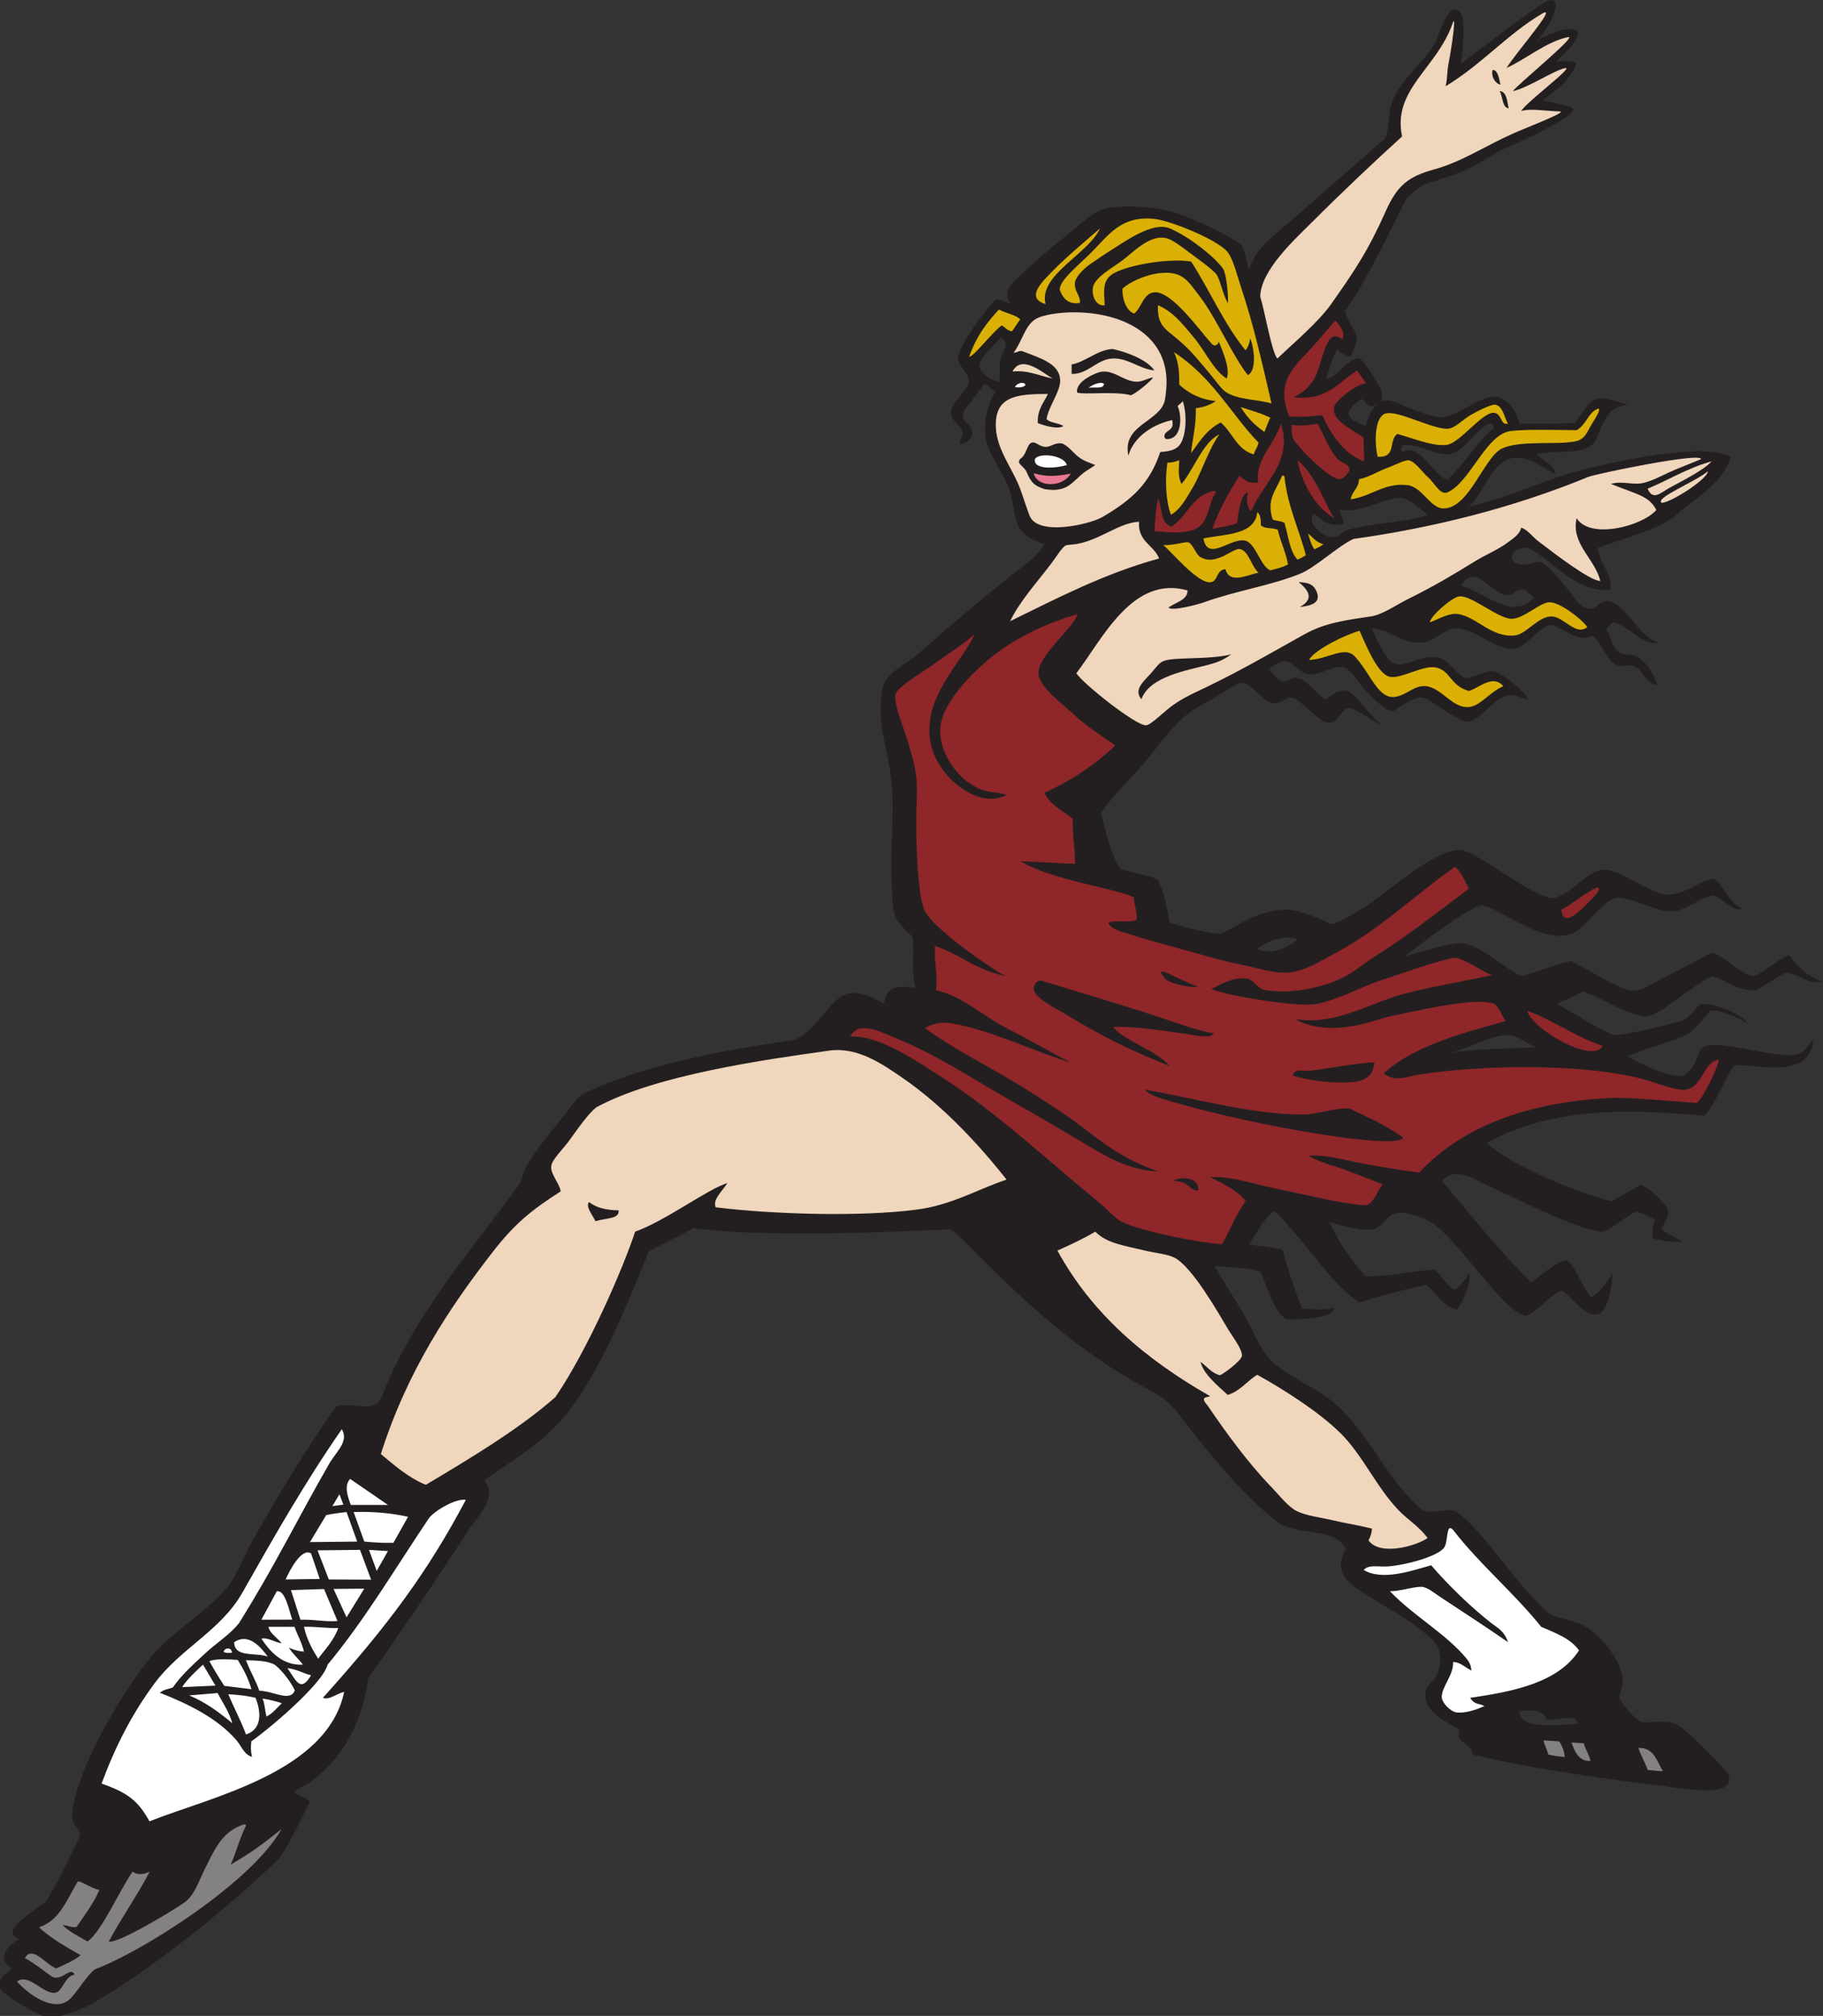
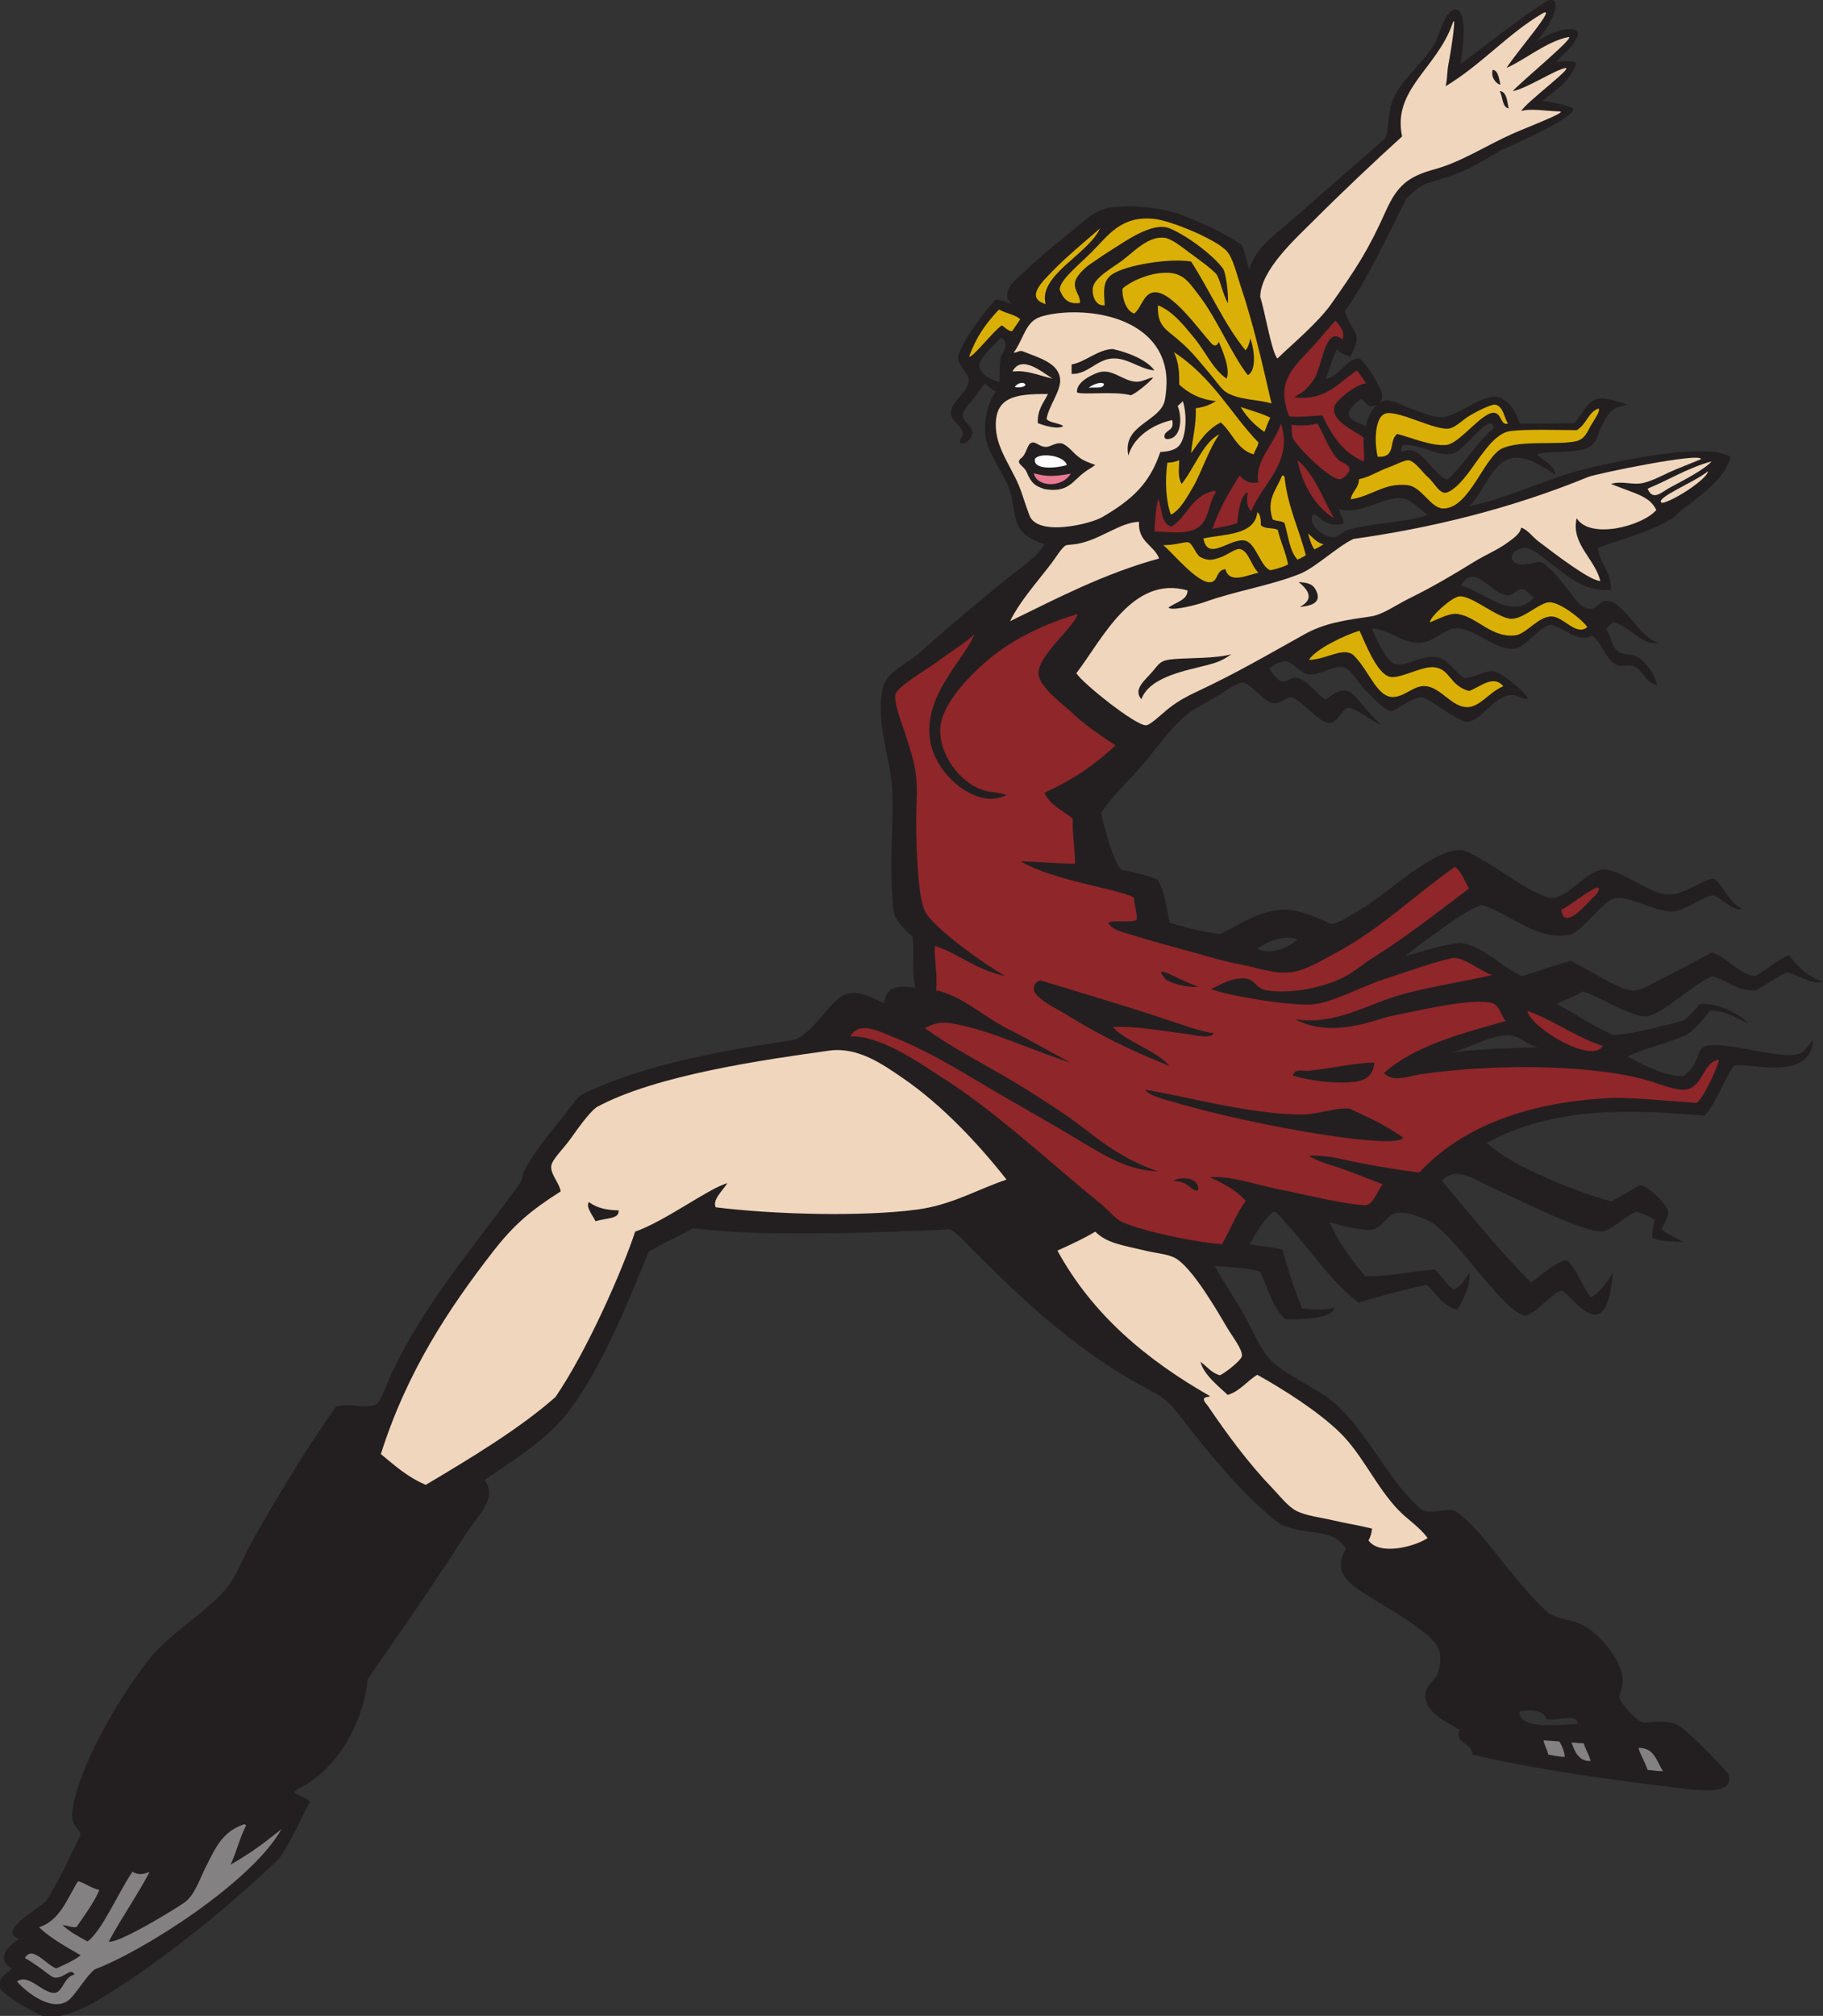
<svg xmlns="http://www.w3.org/2000/svg" viewBox="0 0 739.627 817.693" height="817.693" width="739.627" xml:space="preserve" id="svg2" version="1.1">
  <rect x="0" y="0" width="739.627" height="817.693" fill="#333333" stroke="none" />
  <defs id="defs6" />
  <g transform="matrix(1.333,0,0,-1.333,0,817.693)" id="g10">
    <g transform="scale(0.1)" id="g12">
      <path id="path14" style="fill:#231f20;fill-opacity:1;fill-rule:evenodd;stroke:none" d="m 4673.56,6006.19 c 64.01,44.37 147.59,54.56 125.87,13.68 -21.86,-41.17 -38.77,-44.01 -62.31,-74.4 14.29,2.65 65.89,6.71 59.95,-7.44 -22.96,-54.67 -63.48,-80.18 -102.68,-110 33.23,-6.26 54.96,-8.77 87.67,-20.48 47.29,-16.93 -196.26,-122.98 -213.66,-130.72 -88.42,-49.9 -89.16,-59.59 -219.01,-98.96 -32.25,-7.34 -59.76,-41.19 -68.07,-46.39 -44.12,-85.26 -121.8,-254.5 -188.13,-344.25 23.63,-73.68 57.46,-59.1 17.38,-138.03 -15.66,3.53 -33.34,10.99 -40.59,22.94 -14.23,-22.97 -24.09,-63.19 -34.38,-90.11 31.26,-2.6 66.98,65.29 100.79,61.2 14.7,-1.77 64.5,-85.28 68.41,-100.8 3.5,-13.93 1.76,-23.84 -3.6,-32.4 26.03,16.38 61.66,-7.71 90,-18 25.95,-9.42 68.33,-27.27 94.2,-27.44 55.23,-0.34 136.26,85.66 188.21,55.63 29.05,-16.78 41.57,-44.68 52.39,-74.99 58.59,-0.69 127.63,0.23 166.96,1.87 51.69,66.43 43.78,97.53 161.28,55.12 -52.69,-7.92 -58.76,-23.97 -82.7,-71.52 -6.91,-13.72 -10.54,-33.79 -22.34,-46.67 -33.09,-36.15 -119.69,-17.11 -171.93,-31.9 22.03,-23.41 52.76,-29.67 56.73,-61.7 -43.14,24.29 -66.04,45.42 -108,50.4 -83.2,9.87 -104.74,-105.62 -156.05,-147.69 134.85,29.79 229.16,82.45 352.94,113.56 82.3,20.68 366.18,84.27 443.91,37.73 -0.83,-11.23 -6.49,-19.45 -10.8,-28.8 -22.02,-47.67 -88.21,-97.54 -133.2,-129.6 -12.41,-8.84 -22.6,-22.69 -32.4,-28.8 -68.3,-42.58 -154.36,-62.88 -226.81,-90 5.71,-53.27 40.91,-70.46 39.38,-127.43 -109.52,-14.39 -192.92,108.08 -255.37,127.43 -40.6,2.49 -69.06,-38.97 -21.6,-50.4 20.33,-4.89 47.55,9.96 61.2,7.2 23.05,-4.65 66.98,-61.12 90,-90 17.18,-21.55 32.38,-51.69 64.04,-52.14 18.64,-0.27 25.34,21.07 43.96,23.34 55.89,6.82 103.68,-113.58 162,-126 -44.81,-13.98 -84.78,48.91 -136.8,61.2 -8.72,-5.68 -15.92,-12.88 -21.6,-21.6 21.09,-29.31 14.47,-75.76 68.91,-76.33 37.36,-0.41 73.95,-47.21 85.88,-92.87 -38.73,7.82 -40.45,45.19 -71.99,57.6 -15.31,6.02 -34.3,-3.09 -50.4,3.6 -32.2,13.38 -46.4,67.47 -74.11,89.49 -43.94,-25.17 -86.79,24.83 -127.74,32.78 -32.08,-3.98 -73.92,-66.87 -107.37,-72.24 -58.52,-9.38 -123.47,62.81 -180.38,61.57 -31.33,-0.68 -64.59,-38.04 -100.8,-43.2 -57.92,-8.26 -99.61,39.46 -154.8,43.2 5.59,-17.22 41.36,-99.33 68.39,-108 36.67,-11.76 86.06,31.97 136.81,18 27.41,-7.54 52.63,-48.12 75.6,-61.2 25.54,-2.71 59.29,23.32 88.62,20.37 22.78,-2.29 99.53,-64.31 105.78,-85.17 -28.9,3.57 -34.54,15.52 -56.86,12.53 -47.41,-6.34 -88.28,-78.09 -126.74,-80.93 -19.97,-1.47 -79.87,40.79 -100.8,54 -38.16,24.1 -38.91,28.02 -86.4,3.6 -9.65,-4.95 -34.59,-24.9 -43.2,-25.2 -20.26,-0.72 -59.75,41.65 -79.2,61.2 -22.04,22.16 -45.06,66.16 -68.4,72 -30.77,7.71 -70.86,-24.61 -104.4,-21.6 -28.9,2.6 -49.56,38.24 -72.01,39.6 -17.26,1.05 -33.8,-9.99 -50.39,-21.6 50.61,-74.56 52.3,-21.3 86.4,-28.8 32.93,-7.24 60.55,-54.82 86.39,-65.4 81.99,63.62 75.74,8.38 169.21,-78.6 -32.07,14.74 -56.82,37.94 -91.01,51.19 -28.97,11.23 -36.39,-44.1 -67.4,-43.99 -33.24,0.12 -81.72,68.05 -115.05,77.57 -14.77,4.23 -35.99,-24.78 -61.34,-16.37 -29.34,9.73 -65.04,59.59 -86.41,61.2 -17.82,1.35 -62.65,-31.22 -82.79,-43.2 -34.65,-20.61 -59.14,-31.88 -79.2,-46.8 -52.24,-38.84 -93.55,-99.38 -136.8,-151.2 -44.48,-53.29 -96.12,-99.18 -133.2,-154.8 6.92,-36.17 36.01,-148.51 61.2,-172.8 30.27,-6.01 98.07,-21.83 111.55,-31.52 20.83,-38.6 28.65,-94.74 35.68,-129.97 35.91,-11.51 116.73,-32.86 154.26,-34.02 46.75,19.3 123.73,79.93 209.71,73.11 34.37,-2.72 90.88,-24.52 126,-43.2 25.21,0.13 71.44,33.64 100.8,50.4 64.96,37.06 229.04,194.06 306,172.8 80.01,-31.2 194.31,-130.5 262.8,-144 56.46,-0.5 105.54,83.26 162,86.4 45.92,2.56 137.87,-70.61 187.2,-75.6 54.27,-5.49 106.3,43.11 144.5,48.16 21.59,-1.53 45.4,-71.75 88.36,-91.47 -22.62,-12.66 -67.84,38.76 -88.11,40.45 -48.6,-8.6 -90.78,-58.13 -144.75,-47.54 -49.39,9.7 -118.46,46.11 -151.2,39.6 -41.16,-8.18 -99.28,-102.58 -140.4,-111.6 -97.13,-21.3 -192.3,70.67 -266.75,89.85 -37.44,-3.38 -196.02,-125.56 -233.65,-154.65 67.91,16.37 107.18,34.48 169.2,39.6 66.99,-7.44 132.64,-79.87 186.97,-101.31 41.89,13.84 102.32,33.98 147.83,47.31 45.82,-23.77 89.23,-51.01 140.4,-75.6 46.69,-22.44 60.19,-20.76 111.6,7.2 56.86,30.92 122.25,61.92 176.4,93.6 45.36,-11.74 84.63,-69.08 133.43,-71.6 35.48,19.61 67.08,48.31 102.55,63.65 27.12,-38.01 60.7,-67.94 102.03,-80.19 -31.57,-14.87 -82.21,27.51 -111.21,26.68 -25.25,-11.45 -63.16,-38.41 -91.74,-53.87 -55.62,-2.52 -83.75,26.76 -131.46,43.34 -35.22,-14.7 -72.61,-45.49 -100.8,-64.81 -33.91,-23.25 -74,-57.73 -104.4,-57.6 -49.44,0.22 -141.21,61.57 -190.91,75.71 -27.77,-17.78 -37.96,-18.5 -78.47,-37.63 41.4,-21.64 124.38,-76.89 173.89,-95.26 67.77,4.59 142.09,27.38 207.09,42.78 22.35,9.59 42.54,40.04 53.99,50.4 37.12,10.06 126.7,-27.27 147.21,-58.59 -52.28,28.78 -79.66,39.71 -115.06,40.7 -12.2,-17.26 -52.05,-65.27 -75.34,-75.7 -56.41,-25.28 -119.4,-37.86 -176.41,-64.81 38.75,-21.25 128.03,-67.04 172.15,-58.45 88.53,72.03 -23.44,124.51 234.66,72.85 135.13,-22.37 119.05,-6.45 158.4,36 -9.24,-129.52 -195.25,-67.05 -240.95,-77.98 -23.77,-30.08 -59.28,-122.86 -90.25,-152.42 -231.99,20.23 -460.83,27.15 -662.4,-82.8 77.38,-72.69 282.1,-152.41 378.78,-177.88 15.58,6.18 75.39,43.92 87.6,49.02 26.48,-0.06 84.22,-63.94 86.02,-78.11 2.44,-19.28 -16.97,-41.91 -19.6,-55.83 11.77,-12.17 33.57,-20.88 64.82,-38.24 -17.21,-0.92 -80.68,1.99 -93.62,13.04 -0.98,21.37 3.93,36.87 7.19,54 -18.93,12.88 -35.61,17.8 -55.66,25.2 -28.37,-9.78 -77.18,-58.43 -106.34,-61.2 -73.84,4.76 -269.21,106.28 -331.2,133.2 -53.01,23.03 -110.42,69 -154.79,21.6 91.74,-107.46 171.83,-210.7 272.12,-309.6 31.51,22.55 75.64,64.01 107.11,67.76 26.64,-15.5 48.98,-82.01 74.26,-112.43 22.16,9.02 44.26,38.64 66.89,73.83 -2.89,-42.33 -14.02,-121.79 -48.78,-126.36 -39.97,-5.26 -79.39,57.43 -106.28,73.1 -32.74,-8.83 -75.36,-67.65 -109.72,-76.7 -65.73,4.03 -214.92,248.19 -295.2,288 -22.85,11.34 -65.25,28.64 -95.48,24.94 -35.43,-4.32 -43.92,-51.49 -86.31,-51.78 -34.47,-0.23 -85.62,12.63 -120.62,23.24 26.52,-58.69 66.08,-114.75 109.79,-165.17 83.32,0.7 132.39,15.39 210.62,21.17 20.41,-19.19 34.85,-44.34 57.59,-61.2 17.61,5.2 34.16,29.81 47.67,50.51 5.73,-33.31 -18.52,-84.21 -36.86,-111.71 -44.97,10.29 -65.32,53.55 -93.6,75.6 -56.78,-11.36 -151.5,-36.34 -205.21,-54 -78.05,55.32 -136.51,146.25 -208.79,226.8 -15.92,17.74 -39.31,49.04 -50.4,50.4 -25.77,-14.93 -60.34,-75.74 -74.71,-100.07 35.1,-6.42 58.24,-5.12 101.16,-16.2 15.66,-59.94 37.49,-125.78 59.94,-178.93 27.99,-1.53 72.47,-7.22 96.68,3.46 4.68,-33.72 -108.02,-37.79 -147.08,-35.86 -39.51,30.31 -56.02,100.72 -77.49,144.01 -29.24,12.23 -99.57,14.24 -138.5,17.99 22.74,-42.72 52.5,-86.15 82.8,-136.8 26.62,-44.5 48.11,-102.09 79.2,-140.39 38.67,-47.69 142.83,-91.43 194.39,-133.21 78.94,-63.93 137.84,-173.51 205.21,-259.2 19.55,-24.87 61.31,-71.1 75.59,-75.6 28.05,-8.82 71.09,8.32 93.61,0 81.79,-49.64 178.43,-218.91 288,-313.2 30.09,-16.61 70.97,-18.58 104.4,-36 43.72,-22.79 117.86,-102.32 118.8,-169.2 0.25,-18.38 -11.41,-41.992 -10.8,-46.797 2.48,-19.738 49.68,-71.653 72,-79.199 32.79,1.113 80.92,10.418 111.6,-10.801 37.77,-26.125 115.21,-106.985 147.6,-144.004 25.38,-68.379 -89.83,-51.496 -158.4,-43.195 -207.18,25.058 -445.59,58.75 -619.2,100.8 -0.62,37.161 -56.02,32.688 -39.6,75.598 -44.26,26.004 -103.94,52.234 -104.4,104.402 -0.27,30.876 32.02,45.616 39.6,71.996 21.15,73.59 -13.66,97.26 -61.21,133.2 -51.2,38.71 -94.59,61.31 -151.19,97.2 -53.56,33.96 -112.71,67.14 -68.4,144 -44.13,68.15 -118.13,35.17 -201.6,75.6 -116.94,87.61 -239.22,244.86 -306,331.2 -29.43,38.03 -44.08,51.28 -90,75.61 -209.58,111 -367.52,255.91 -532.81,421.19 -22.83,22.83 -59.51,63.62 -75.59,68.4 -181.05,-8.98 -572.82,-25.49 -781.2,3.6 -40.87,-25.2 -71.74,-34.97 -135.07,-71.62 -61.47,-150.9 -138.36,-342.47 -235.73,-475.58 -70.58,-96.48 -167.27,-152.26 -264.41,-219.6 42.92,-54.9 -21.95,-108.48 -59.59,-169.2 -113.38,-174.69 -191.82,-287.27 -295.2,-435.6 -10.49,-108.364 -69.85,-243.939 -179.998,-316.802 -9.036,-7.207 -42.778,-20.234 -43.207,-28.797 -0.321,-6.515 37.777,-14.199 46.804,-28.801 C 919.059,606.457 886.73,531.691 849.602,478.43 671.09,308.234 456.781,138.887 277.195,35.625 233.469,13.977 171.621,-12.547 129.988,0 111.563,5.559 4.781,64.719 0,86.027 -7.371,118.867 19.773,126.66 35.996,143.633 c -48.562,32.101 -13.656,67.89 21.602,90 -64.801,25.871 51.976,87.344 82.8,115.195 52.297,85.715 72.922,137.754 104.403,201.602 -1.52,19.543 -24.524,25.312 -25.199,57.597 -0.309,14.543 5.968,47.481 10.796,64.805 36.707,131.77 131.696,291.035 214.762,401.698 65.961,87.89 172.653,144.08 242.438,224.7 33.07,38.21 53.402,98.26 79.199,144 80.207,142.2 163.023,278.68 255.603,410.4 42.36,14.34 85.8,-9.83 122.4,7.2 13.72,6.39 34.53,67.52 46.8,93.6 102.52,218 251.2,385.31 388.8,576 10.2,14.14 8.95,29.96 18,46.8 29.44,54.77 74.4,107.49 115.2,158.4 19.13,23.88 40.48,57.68 57.6,68.41 200.76,97.05 449.13,136.14 644.4,165.59 65.97,22.2 112.41,127.61 162,140.4 40.71,10.51 77.6,-12 111.6,-28.8 9.23,20.08 3.42,63.02 97.19,46.8 -14.53,56.51 -1.46,111.4 -9.46,156.77 -19.56,15.63 -42.68,40.98 -51.73,59.23 -8.25,16.63 -9.36,65.51 -10.8,93.6 -5.78,112.71 7.78,207.1 0,309.6 -6.86,90.34 -47.94,181.63 -28.8,288 9.85,54.73 68.23,72.9 111.6,111.6 89.36,79.76 186.93,161.47 277.19,234 34.87,28.02 82.56,57.87 104.77,97.68 -33.35,10.17 -57.99,23.44 -73.35,44.31 -23.28,31.61 -18.36,90.99 -38.61,135.21 -21.45,46.83 -54.95,93.9 -64.8,133.2 -12.46,49.72 3.02,118.92 28.8,151.2 -14.68,8.47 -23.89,15.75 -32.4,25.2 -15.16,-16.34 -23.53,-29.76 -36,-46.8 -8.78,-11.99 -32.19,-33.12 -32.4,-50.4 -0.24,-19.34 26.49,-29.89 28.8,-50.4 1.94,-17.32 -15.98,-36.07 -36.01,-36 -5.1,16.65 8.49,20.54 7.21,32.4 -2.5,23.14 -35.69,35.33 -36.01,61.2 -0.41,34.96 52.63,64.85 54.01,97.2 1.01,23.8 -31.73,46.75 -32.4,68.4 -1.11,35.91 87.47,153.74 115.2,180 18.86,-1.53 30.73,-10.07 46.8,-14.4 -36.67,41.99 15.16,74.29 50.4,108 51.65,49.42 87.84,76.41 144,122.4 36.03,29.51 63.24,59.89 118.8,64.8 84.53,7.48 167.59,-6.35 226.8,-32.4 8.96,-3.94 16.72,-7.34 25.19,-10.8 46.94,-19.1 91.02,-41.97 136.81,-72 11.37,-29.95 14.9,-49.9 21.6,-75.6 23.28,70.12 68.21,97.4 126,147.6 68.38,59.42 193.84,170.01 288,252 13.81,30.26 8.49,76.53 21.6,111.6 26.11,69.79 97.79,118.39 133.2,183.6 6.17,11.38 30.5,102.77 61.2,97.2 40.13,-7.28 16.71,-138.4 14.4,-165.6 97.92,73.16 184.85,143.35 265.29,193.06 57.4,14.96 -2.92,-96.69 -37.73,-126.5 z m 32.97,-5103.424 c 38.29,-6.836 91.61,20.73 95.87,-13.938 -55.06,-2.715 -180.5,-19.148 -177.51,37.492 37.24,7.969 75.27,1.883 81.64,-23.554 z M 4680,2948.03 c -98.28,-5.67 -182.46,-3.55 -270,-18 51.09,8.49 128.36,56.81 183.59,54.01 33.08,-1.68 54.37,-30.77 86.41,-36.01 z m -730.8,327.6 c -27.64,-25.27 -80.88,-48.91 -122.4,-28.8 26.58,21.35 81.3,45.02 122.4,28.8 z m 720,1040.41 c -66.15,-73.87 -151.47,18.74 -223.2,35.99 46.73,76.18 94.77,-34.57 147.59,-28.8 10.73,1.18 25.99,17.91 36.01,18 18.79,0.18 23.71,-15.91 39.6,-25.19 z m -324,251.99 c -49.8,-23.09 -171.81,-23.88 -244.8,-46.8 -14.5,-4.55 -27.76,-20.92 -39.6,-21.6 -33.79,-1.94 -82.11,40.78 -64.8,68.4 14.35,10.34 26.52,-42.33 92.89,-28.02 2,17.38 -13.78,31.99 -11.82,44.9 62.9,-19.17 132.55,38.1 188.93,33.52 27.22,-2.21 57.57,-36.2 79.2,-50.4 z m 201.34,262.54 c -49.53,-37.37 -91.74,-113.19 -142,-156.39 -35.93,14.11 -61.3,70.46 -102.54,88.25 -18.2,5.26 -26.25,0.04 -36,-3.6 -2.05,8.24 -0.95,11.58 3.6,21.6 63.66,2.85 103.15,-39.63 152.69,-25.58 20.68,5.86 37.57,27.2 64.06,53.23 4.85,4.79 56.84,63.64 60.19,22.49 z m -402.95,90.26 c 16.1,-11.2 21.84,-34.54 46.21,-17.38 -17.01,-20.33 -30.2,-43.88 -32.4,-65.95 -47.95,20.2 -82.58,32.93 -13.81,83.33 z m -1098.38,185.56 c 6.73,-4.94 30.21,-7.96 1.03,-58.6 -5.64,-30.06 -3.09,-56.93 -3.74,-76.17 -29.67,6.32 -60.94,27.71 -61.7,50.01 -0.83,24.18 50.11,66.05 64.41,84.76 v 0" />
      <path id="path16" style="fill:#ffffff;fill-opacity:1;fill-rule:evenodd;stroke:none" d="m 3121.2,4964.03 c -2.65,-10.3 -28.39,-9.41 -32.4,-7.2 6.24,10.25 25.09,18.07 32.4,7.2 v 0" />
      <path id="path18" style="fill:#ffffff;fill-opacity:1;fill-rule:evenodd;stroke:none" d="m 3360.03,4966.42 c -0.53,-18.08 -32.36,-8.38 -46.65,-12.71 7.67,8.26 36.59,21.09 46.65,12.71 v 0" />
      <path id="path20" style="fill:#dbb006;fill-opacity:1;fill-rule:evenodd;stroke:none" d="m 4865.71,4891.28 c 5.9,-6.66 -10.35,-29.91 -20.11,-46.05 -14.8,-24.45 -20.6,-47.77 -50.4,-54 -56.06,-11.72 -166.59,4.41 -223.2,-21.6 -55.25,-25.38 -99.74,-183.17 -179.12,-182.58 -39.12,0.29 -64.81,65.97 -108.88,70.98 -71.07,8.09 -108.1,-33.7 -172.8,-43.2 3.87,24.94 24.34,33.26 25.19,61.2 33.93,7.14 53.45,22.77 90,36 19.55,7.07 49.49,23.11 61.21,21.6 18.53,-2.39 43.14,-38.02 57.6,-50.4 22.37,-19.16 37.78,-57.33 61.19,-46.8 69.02,31.03 116.55,177.25 191.93,186.28 49.9,5.99 141.78,2.91 200.74,2.57 31.39,18.83 34.58,55.45 66.65,66 z M 4471.2,4031.63 c 33.64,11.46 73.75,51.27 104.4,14.4 -43.24,-17.96 -69.85,-61.56 -107.26,-63.44 -49.63,-2.48 -82.06,60.7 -130.21,63.82 -34.39,2.23 -55.82,-26.99 -91.35,-32.59 -53.34,-8.42 -76.66,75.09 -124.4,124.07 -30.94,31.77 -82.97,-10.73 -138.49,-11.65 20.43,33.56 112.29,76.55 154.11,88.73 17.27,-37.41 53.11,-131.27 92,-140.14 32.53,-7.42 97.3,33.93 136.8,28.8 47.56,-6.18 46.17,-56.7 104.4,-72 z m 360,194.41 c -34.64,-28.45 -71.47,31.44 -108.01,32.39 -41.09,1.07 -77.67,-53.77 -111.59,-57.6 -71.68,-8.08 -115.92,55.46 -172.8,64.8 -26.17,4.3 -52.67,-11.56 -86.4,-25.2 -2.19,15.19 66.15,77.46 90,79.2 37.76,2.75 117.05,-67.93 158.4,-68.4 36.56,-0.41 86.47,50.43 115.2,50.4 32.96,-0.03 99.59,-52.18 115.2,-75.59 z m -1726.14,936.03 c -2.72,-3.06 -20.91,-31.09 -24.72,-35.62 -11.94,-0.53 -22.93,13.3 -31.14,17.58 -25.08,-15.69 -89.15,-99.74 -99.43,-94.91 21.87,60.94 50.78,100.23 90.63,143.18 19.12,-10.82 54.94,-16.95 64.66,-30.23 z M 3348,5439.23 c -36.19,-79.46 -188.37,-141.92 -165.6,-230.4 -63.42,19.58 -9.08,68.87 21.6,100.8 40.53,42.19 103.01,93.61 144,129.6 z m 522,-532.8 c -42.11,13.19 -102.88,10.1 -140.4,36 -13.28,9.17 -31.53,36.12 -46.8,54 -34.85,40.77 -53.13,66.67 -97.2,104.4 -37.82,32.37 -63.72,41.84 -61.21,104.4 44.56,-17.44 79.25,-61.28 111.61,-100.8 33.38,-40.76 55.62,-93.53 97.19,-122.4 12.94,27.19 -12.22,84.92 -23.31,111.8 -6.68,-14 -15.42,-13.39 -23.49,-3.8 -33.46,36.13 -119.27,158.78 -172.8,154.8 -32.94,-2.45 -37.59,-43.98 -61.19,-64.8 -26.62,8.22 -37.67,51.09 -36.01,75.6 21.1,20.62 70.56,41.84 108,46.8 73.5,9.74 89.2,-20.48 126.01,-68.4 53.58,-69.73 99.87,-181.21 147.6,-241.2 28.71,14.49 18.48,85.35 7.2,111.6 -2.82,-17.21 -7.06,-28 -14.4,-36 -65.28,79.93 -108.36,182.04 -165.6,270 -66.47,11.32 -200.38,-11.22 -241.2,-39.6 -29.77,-20.69 -23.57,-55.15 -21.6,-93.6 -29.82,-3.38 -39.65,33.56 -36.01,54 5.56,31.2 59.66,59.92 90,82.8 34.75,26.19 80.04,75.92 129.61,68.4 19.96,-3.03 51.52,-28.01 72,-43.2 22.13,-16.41 73.57,-52.65 86,-69.75 15.18,-31.06 15.34,-52.35 33.54,-86.52 1.46,27.86 -5.61,92.77 -15.14,105.87 -28.4,39.07 -105.63,98.46 -162,122.4 -51.88,22.04 -136.32,-40.05 -176.4,-64.8 -21.51,-13.28 -37.48,-24.76 -64.8,-43.2 -20.02,-13.51 -44.5,-38.44 -47.18,-55.73 -4.09,-26.39 17.33,-40.94 14.78,-63.07 -39.72,-6.12 -52.86,18.8 -61.2,39.6 -2.36,28.26 58.26,76.26 97.2,115.2 50.01,50.02 88.96,111.87 190.79,100.8 50.1,-5.45 184.93,-60.72 219.6,-97.2 19.59,-20.6 30.97,-71.67 43.2,-108 38.55,-114.39 65.84,-236.04 93.61,-356.4 z m -93.61,-10.79 c 30.47,-10.35 62.8,-18.82 90,-32.41 -7.12,-13.27 -11.74,-29.05 -17.99,-43.2 -29.3,19.91 -53.72,44.68 -72.01,75.61 z m -203.56,167.19 c 119.24,-77.76 174.74,-190.03 257.57,-275.2 -2.4,-14.4 -10.82,-22.78 -14.4,-36 -51.76,14.24 -64.75,67.25 -100.8,97.2 -39.54,-21.66 -56.13,-45.94 -90,-93.6 4.39,46 16.1,84.7 14.4,136.8 21.45,2.95 38.39,7.44 61.2,21.6 -65.41,6.93 -100.01,40.03 -111.6,50.4 0,28.8 0.5,65.04 -16.37,98.8 z m 138.77,-250 c -30.4,-40.54 -57.62,-122.06 -79.2,-158.4 -19.22,-32.34 -39.91,-71.95 -68.4,-86.4 -15.53,39.93 -18.69,106.48 -10.81,158.4 11,-0.04 20.75,1.66 36.01,7.2 -0.79,-27.21 -4.88,-51.21 7.19,-72 38.96,47.45 65.13,126.88 115.21,151.2 z m -58.49,-373.42 c 22.94,-12.58 37.62,-9.73 62.09,-0.98 18.76,6.71 45.78,26.95 57.6,25.2 27.97,-4.15 34.7,-51.55 57.6,-72 -36.77,-7.92 -88.27,-35.15 -100.8,10.8 -28.79,-3.56 -21.73,-35.36 -43.21,-39.6 -39.74,-7.85 -123.1,96.19 -146.21,112.83 28.51,-1.27 54.64,7.36 73.3,8.82 14.98,1.18 25.78,-37.48 39.63,-45.07 z m 173.69,135.82 c 9.76,-4.63 10.91,-24.84 10.8,-39.34 13.83,-12.57 33.01,-5.9 51.52,-13.8 7.91,-35.27 24.58,-68.76 31.28,-105.26 -15.44,-8.57 -34.66,-13.35 -54.01,-18 -29.42,10.97 -43.75,81.31 -75.59,90 -43.69,11.92 -115.02,-66.89 -127.86,6.96 63.21,13.59 155.99,9.03 163.86,79.44 z m 75.6,111.6 c 4.18,0.59 6.41,-0.79 7.2,-3.6 9.4,-90.19 44.42,-159.23 64.9,-238.34 -6.79,-5.22 -18.22,-9.98 -25.3,-13.66 -24.34,26.07 -27.93,72.87 -39.6,111.6 -8.82,6.78 -25.8,5.4 -36.01,10.8 -19.76,60.55 9.45,86.83 28.81,133.2 z m 78.96,-176.45 c 12.93,-8.84 23.64,-26.84 47.04,-32.35 -11.1,-7.2 -17.64,-10.81 -27.42,-15.48 -9.23,9.96 -15.79,34.93 -19.62,47.83 z M 4590,4845.23 c -22.73,-6.25 -18.27,26.97 -39.6,32.4 -35.32,8.99 -105.78,-92.31 -147.6,-97.2 -43.42,-5.07 -107.14,22.2 -149.82,33.28 -28.09,-19.34 -0.67,-72.58 -59.84,-69.39 -11.46,50.71 -7.05,119.64 21.85,130.88 37.69,14.66 157.3,-55.36 198.6,-44.37 19.59,5.22 36.2,24.63 61.21,39.6 20.68,12.37 64.28,34.12 75.6,32.4 25.76,-3.93 28.41,-42.94 39.6,-57.6 v 0" />
      <path id="path22" style="fill:#ffffff;fill-opacity:1;fill-rule:evenodd;stroke:none" d="m 3247.2,4719.23 c -27.02,-8.98 -103.25,-17.2 -97.2,18 10.4,20.12 87.53,13.36 97.2,-18 v 0" />
      <path id="path24" style="fill:#f0d6bd;fill-opacity:1;fill-rule:evenodd;stroke:none" d="m 4903.19,4661.63 c 78.25,-31.61 116.65,-36.47 138.03,-79.2 -42.26,-49.29 -201.49,-90.77 -242.42,-25.2 -18.23,-77.58 56.04,-123.56 72,-190.8 -30.14,-0.21 -133.68,78.7 -190.8,122.4 -13.29,10.17 -34.19,36.93 -50.4,39.6 -2.24,-19.54 -27.3,-34.97 -43.21,-46.8 -26.59,-19.78 -66.37,-36.29 -100.79,-57.6 -62.2,-38.5 -126.17,-76.35 -198,-111.6 -36.45,-17.89 -79.78,-48.92 -115.2,-54 -77.74,-11.14 -140.26,-19.9 -201.6,-54 -115.77,-64.36 -203.91,-116.72 -331.2,-176.4 -22.02,-10.32 -50.39,-24.6 -79.2,-46.8 -21.81,-16.8 -58.09,-52.94 -72,-54 -30.6,-2.33 -194.04,128.3 -212.4,158.4 79.74,104.26 170.73,299.45 338.39,252 0.66,-29.5 -36.56,-35.88 -58.07,-52.38 12.01,-11.78 92.42,10.61 108.48,16.38 98.75,35.49 199.65,49.73 291.59,86.4 47.05,18.76 114.13,83.27 162.97,106.24 232.76,32.52 476.83,91.06 715.44,188.96 22.13,9.07 340.78,75.33 342.72,54 -24.32,-10.73 -74.18,-29.19 -99.9,-41.46 -24.5,-11.68 -48.19,-23.92 -73.62,-30.54 -33.87,-8.81 -66.51,7.16 -100.81,-3.6 z m -946.8,-374.4 c 28.63,3.43 70.75,9.81 48.2,52.53 -9.27,17.55 -25.29,21.96 -51.79,23.07 49.46,-39.44 29.42,-61.08 3.59,-75.6 z m -381.59,-158.4 c -43.78,-3.26 -45.07,-12.5 -68.41,-39.6 -22.63,-26.31 -58.23,-52.61 -32.39,-82.8 25.02,69.36 137.9,87.52 201.6,104.4 24.6,6.52 43.25,11.8 72,32.4 -49.05,-12.8 -119.18,-10.4 -172.8,-14.4 v 0" />
      <path id="path26" style="fill:#f0d6bd;fill-opacity:1;fill-rule:evenodd;stroke:none" d="m 5209.65,4730.34 c -23.74,-26.05 -82.07,-55.62 -126.46,-79.51 -27.19,-14.64 -51.99,-42.49 -68.39,-3.6 67.02,27.78 120.59,62.57 194.85,83.11 z M 4692.9,6092.31 c 52.67,31.18 -76.85,-115.58 -107.33,-164.64 53.14,22.7 124.13,82.18 187.99,93.62 27.37,4.91 -152.95,-143.08 -169.17,-164.46 44.08,8.79 128.46,64.83 159.61,70.2 28.6,4.93 -119.45,-103.97 -133.86,-130.76 27.55,8.84 74.37,0.06 117.24,-1.14 25.86,-0.72 -103.03,-49.69 -143.98,-68.01 -81.73,-36.58 -155.06,-85.48 -236.6,-107.89 -80.08,-22 -113.6,-48.29 -148.9,-127.24 -53.34,-119.39 -89.98,-174.54 -166.05,-282.68 -40.71,-57.82 -125,-127.87 -163.85,-166.08 -17.36,17.65 -38.56,145.64 -52.25,187.84 0.8,80.66 106.28,175.72 156.65,226.16 86.62,86.73 189.59,184.37 275.1,261.81 -30.32,142.48 105.73,206.84 153.3,342.99 13.71,39.26 -3.61,-79.39 -10.8,-115.2 -7.39,-36.85 -2.87,-41.09 -9.95,-75 109.93,66.47 187.9,158.34 292.85,220.48 z m -126.12,-215.48 c -3.64,14.36 -6.38,44 -23.59,44.8 -6.73,-21.33 10.96,-43.91 23.59,-44.8 z m 25.08,-72.13 c -4.3,17.3 -5.13,51.47 -27.06,52.13 9.35,-17.92 7.52,-50.1 27.06,-52.13 z M 3204,4982.03 c -51.21,12.09 -77.06,26.3 -122.4,21.6 27.42,53.54 91.68,-3.14 122.4,-21.6 z m 230.39,-234 c 17.52,60.49 79.08,96.12 133.21,108 6.24,-27.85 -9.01,-27.74 -19.73,-39.4 -4.81,-4.65 -7.99,-21.24 8.93,-18.2 41.27,4.8 40.74,71.11 27.56,100.3 6.07,5.94 10.22,8.32 15.64,14.9 14.03,-41.77 10.43,-110.42 -10.93,-135.06 -15.02,-17.34 -41.28,-18.2 -57.47,-19.74 -32.45,-95.98 -84.94,-144.38 -176.4,-198 -36.51,-21.41 -197.58,-60.54 -222.06,5.46 -5.85,15.8 -16.2,45.24 -23.23,67.02 -22.29,69.08 -74.66,126.88 -78.71,197.52 -5.45,94.98 57.14,105.38 158.4,104.4 -13.47,-27.68 -32.62,-46.97 -30.89,-88.36 21.88,-9.05 63.33,-20.14 77.68,-8.84 -18.58,11.08 -39.91,8.47 -51,21.12 5.79,38.37 43.33,84.67 41.34,119.65 -2.84,50.06 -62.02,65.77 -112.73,86.03 -11.85,4.73 -16.2,-3.93 -28.8,-3.6 25.64,33.67 33.43,79.8 64.8,100.8 23.41,15.68 78.74,20.8 104.39,21.6 155.61,4.84 310.25,-66.12 295.21,-234 -0.71,-7.84 -2.37,-31.47 -7.2,-43.2 -23.81,-57.86 -126.76,-68.72 -108.01,-158.4 z m -46.79,324 c -1.01,0.22 -2.57,0.06 -3.6,0 -43.4,-2.4 -82.48,-40.29 -122.4,-46.8 0,-9.6 0,-19.2 0,-28.8 48.26,-1.85 75.91,43.17 122.4,46.8 47.69,3.72 85.71,-33.03 129.59,-36 -24.43,34.04 -85.41,55.87 -125.99,64.8 z m 71.5,-99.42 c -41.98,1.07 -74.22,43.46 -118.3,27.42 -20.99,-7.64 -66.91,-30.4 -62.56,-60.16 19.74,-7.84 113.45,4.76 163.36,-8.24 11.54,1.98 59.55,40.73 68.4,54 -13.54,-0.79 -32.06,-13.5 -50.9,-13.02 z m -276.7,-198.24 c -20.08,0.66 -28.51,16.82 -42.58,12.78 -14,-4.01 -15.77,-37.88 -33.62,-48.41 -15.36,-16.41 9.74,-20.17 18.6,-41.11 14.59,-34.47 25.3,-42.01 54.24,-51.66 72.39,-12.22 84.55,24.1 122.16,51.66 13.08,9.58 16.61,10.18 32.39,21.6 -19.92,8.04 -32.43,11.45 -46.79,21.6 -20.56,14.54 -29.17,31.09 -51.48,43.05 -22.11,6.64 -36.36,-10.06 -52.92,-9.51 z m 2016.24,-74.02 c -3.5,-26.19 -113.37,-95.12 -140.64,-96.32 -23.91,14.26 100.63,63.12 140.64,96.32 v 0" />
      <path id="path28" style="fill:#e97893;fill-opacity:1;fill-rule:evenodd;stroke:none" d="m 3258.96,4692.89 c -25.63,-43.71 -103.36,-41.68 -112.57,1.14 30,-7.28 49.81,-12.98 112.57,-1.14 v 0" />
      <path id="path30" style="fill:#8f2629;fill-opacity:1;fill-rule:evenodd;stroke:none" d="m 3513.59,4517.63 c 2.26,30.15 4.21,74 11.8,98.8 12.36,-30.83 6.84,-75.09 40.35,-84.79 48.61,31.8 61.48,94.37 127.85,108.39 4.19,0.59 6.41,-0.8 7.21,-3.6 -21.88,-29.87 -20.81,-81.45 -50.4,-104.4 -31.38,-24.34 -84.13,-18.1 -136.81,-14.4 z m 550.8,640.8 c 12.36,-13.47 30.93,-33.74 21.61,-57.6 -53.44,47.11 -60.55,-82.81 -87.8,-122.49 -30.89,-42.03 -32.99,-34.03 -59.01,-53.45 97.66,-9.99 129.79,41.55 190.76,81.94 10.06,-11.55 19.03,-26.62 28.05,-39.2 -28.11,-0.74 -93.69,-52.02 -97.2,-72 -7.75,-44.2 58.96,-69.17 90,-93.6 -2.28,-24.7 3.41,-57.85 0,-72 -62.86,25.94 -97.84,79.77 -126,140.4 -43.1,-3.2 -68.89,-6.02 -100.8,-3.6 -38.7,97.49 3.06,140.55 57.6,198 36.15,38.08 58.94,68.35 82.79,93.6 z m -133.19,-316.8 c 29.11,-4.58 52.17,-1.9 79.2,3.6 18.19,-32.42 35.31,-80.58 61.2,-108 11.41,-12.08 35.63,-15.01 36,-32.4 0.11,-5.54 -16.59,-27.04 -28.8,-28.8 -28.37,-4.09 -134.75,101.23 -144,126 -4.68,12.54 -2.71,34.52 -3.6,39.6 z m 18,-108 c 53.19,-42.8 75.47,-116.53 111.6,-176.4 -51.84,29.85 -96.42,97.91 -111.6,176.4 z m -50.4,111.6 c 38.5,-119.27 -58.26,-182.87 -90,-266.4 -11.74,7.39 -16.9,31.76 -10.56,57.71 -23.8,-7.58 -29.57,-67.64 -32.64,-93.71 -21.72,-9.47 -50.39,-12.01 -75.6,-18 20.92,60.68 50.86,112.33 82.8,162 13.84,-14.88 31.7,-26.06 57,-20.26 -11.98,64.88 50.26,118.04 69,178.66 v 0" />
      <path id="path32" style="fill:#f0d6bd;fill-opacity:1;fill-rule:evenodd;stroke:none" d="m 3466.8,4546.43 c -3.83,-61.42 45.06,-70.14 61.2,-111.6 -168.51,-46.28 -309.16,-120.44 -453.61,-190.8 29.13,60.09 80.04,116.16 126.01,176.4 13.12,17.2 30.92,47.24 43.19,54 4.61,2.54 28.93,2.95 36.46,5.16 68.66,12.36 128.8,65.19 186.75,66.84 v 0" />
      <path id="path34" style="fill:#8f2629;fill-opacity:1;fill-rule:evenodd;stroke:none" d="m 4845.6,3425.95 c 31.16,19.64 23.63,-5.44 4.09,-22.05 -17.8,-16.53 -90.09,-105.29 -97.69,-38.27 31.59,16.4 62.04,43.88 93.6,60.32 z m -1566,839.68 c -6.75,-36.55 -119.12,-123.69 -118.8,-180 0.22,-41.2 74.45,-94.09 104.4,-122.4 42.82,-40.48 87.34,-68.21 129.6,-97.2 -61.3,-58.69 -133.14,-106.87 -216,-144 16.98,-38.21 56.31,-54.09 86.4,-79.2 -1.59,-49.58 6.48,-89.52 7.2,-136.8 -59.89,0.73 -113.71,6.22 -165.6,7.2 99.05,-58.7 285.43,-80.82 344.46,-109.76 -0.41,-17.58 12.86,-55.79 7.33,-68.26 -11.7,-9.91 -73.91,0.94 -85.4,-9.18 10.4,-20.2 37.55,-25.94 57.61,-32.4 64.33,-20.72 133.06,-38.73 201.6,-57.6 43.49,-11.98 91.68,-26.85 140.4,-36 48.36,-9.08 101.02,-28.43 147.6,-25.19 51.13,3.54 101.05,36.35 147.6,61.19 132.56,70.73 244.52,179.54 359.52,260.06 17.73,-7.47 33.91,-50.23 43.68,-65.66 -89.72,-66.9 -183.78,-142.29 -284.4,-205.2 -33.29,-20.82 -65.48,-48.64 -97.2,-64.8 -54.94,-27.99 -156.33,-53.02 -236.83,-39.34 -28.98,4.92 -33.53,33.01 -61.97,35.74 -38.81,3.73 -74.89,-17.9 -104.41,-32.4 66.74,-24.66 250.77,-51.04 306.01,-46.8 62.89,4.83 152.83,55.15 216,75.6 79.31,25.69 139.51,48.53 211.28,65.5 29.73,7.03 86.18,-39.22 121.37,-51.72 -76.25,-17.19 -194.07,-36.9 -267.86,-56.98 -110.98,-30.2 -208.02,-96.77 -331.19,-77.08 112.27,-61.73 253.4,2.08 288,8.68 64.75,12.33 251.5,58.75 313.19,39.6 19.85,-6.15 25.53,-36.54 39.61,-54 -137.88,-38.53 -277.39,-75.41 -370.8,-158.4 29.74,-29.42 75.56,-8.97 111.59,-3.6 197.98,29.5 493.09,33.13 676.81,-14.4 35.65,-9.23 100.37,-36.34 129.6,-32.4 53.7,7.23 54.39,86.45 101.56,90.87 -2.13,-21.59 -51.29,-124.93 -68.3,-131.08 -41.66,2.33 -200.32,17.48 -256.46,15.01 -254.33,-11.18 -456.35,-86.36 -586.8,-226.8 -79.89,9.98 -162.23,24.04 -248.4,43.2 -20.83,4.63 -61.58,10.29 -88.12,7.57 18.75,-12.53 54.44,-24.27 70.11,-29.17 50.04,-15.65 105.52,-38.44 154.81,-57.6 -14.79,-17.48 -27.34,-58.65 -50.29,-63.55 -59.66,0.77 -190.38,33.6 -252.11,45.55 -85.16,16.48 -161.12,45.28 -223.2,39.6 38.88,-18.44 80.65,-38.89 108.73,-72.14 -28.67,-38.52 -47.32,-89.06 -72.14,-131.44 -71.82,3.95 -237.49,37.42 -303,66.78 -21.55,9.66 -42.74,36.73 -68.39,57.6 -154.02,125.26 -311.54,274.51 -478.8,381.6 -77.08,49.37 -189.88,129.31 -280.8,126 25.02,49.59 93.72,12.83 126,0 126.92,-50.45 234.49,-121.54 341.99,-183.6 73.84,-42.62 149.88,-85.6 223.21,-129.6 72.88,-43.73 151.84,-95.24 244.79,-97.2 -140.41,48.36 -200.26,119.26 -298.79,183.6 -48.3,31.54 -97.1,63.77 -147.6,93.6 -87.82,51.87 -178.16,97.3 -262.8,158.4 24.32,13.29 47.1,20.62 82.8,14.4 119.34,-20.8 253.52,-86.58 360,-118.8 -67.29,35.11 -127.46,70.74 -194.41,104.4 -68.67,34.53 -136.79,99.27 -214.43,115.19 5.51,50.33 -6.91,91.95 -3.29,134.81 72.2,-22.59 118.78,-70.82 214.13,-91.59 -53.96,29.61 -219.79,145.48 -244.8,197.99 -13.62,28.6 -18.6,84.77 -21.61,126 -4.98,68.51 -6.25,148.22 -3.59,208.8 3.71,84.46 -8.18,120.73 -32.4,198 -9.73,31.04 -38.11,99.82 -32.4,126 5.23,23.99 98.16,78.25 118.8,93.6 48.54,36.1 87.38,58.52 122.39,90 -17,-38.46 -49.31,-78.87 -79.19,-126 -35.72,-56.32 -71.68,-126.68 -54.01,-208.8 16.19,-75.16 92.37,-156.86 172.81,-165.6 17.11,-1.86 40.11,2 57.59,10.8 -15.98,6.51 -38.4,8.29 -53.99,10.8 -76.71,12.39 -153.8,108.05 -147.6,194.4 5.25,73.07 90.08,159.6 144,205.2 83.79,70.86 186.03,114.59 273.6,140.4 z m 267.45,-1110.58 c 13.45,-12.66 72.17,-27.88 99.09,-22.68 -65.85,22.02 -142.51,76.14 -99.09,22.68 z m -4.65,-120.62 c -117.76,39.25 -262.54,82.07 -370.8,115.2 -13.69,4.19 -25.96,-10.48 -25.21,-25.2 1.42,-27.69 75.35,-62.85 90,-72 107.11,-66.86 208.91,-116.77 324.01,-162 -44.62,50.19 -134.87,73.93 -172.8,118.8 74.11,3.01 163.11,-13.91 226.79,-21.6 14.8,-1.79 72.55,-16.73 79.56,2.6 -37.8,4.43 -109.6,30.22 -151.55,44.2 z m 442.8,-158.4 c -16.35,-1.75 -44.03,8.65 -50.4,-14.4 33.87,-11.69 99.02,-21.95 151.2,-21.6 62.31,0.42 92.13,12.08 97.19,61.2 -57.03,-1.09 -133.02,-18.25 -197.99,-25.2 z m -406.8,-97.2 c 257.9,-74.71 675.76,-144.22 692.3,-106.64 -26.92,20.91 -78.63,48.22 -80.3,49.04 -31.26,15.31 -56.92,27.46 -82.8,39.6 -44.2,3.86 -95.51,-18 -144.01,-18 -157.46,0 -344.96,53.69 -478.79,75.6 13.56,-18.31 54.86,-28.38 93.6,-39.6 z m -7.2,-237.6 c 52.32,-2.84 52.76,-34.28 75.6,-28.8 3.85,40.66 -52.97,42.31 -75.6,28.8 z m 1077.64,517.02 c 75.52,-26.49 151.79,-82 229.16,-106.62 -31.29,-57.44 -219.86,55.5 -229.16,106.62 v 0" />
      <path id="path36" style="fill:#f0d6bd;fill-opacity:1;fill-rule:evenodd;stroke:none" d="m 3654,1990.43 c 9.04,-37.97 52.24,-72.4 82.8,-100.8 38.49,11.91 58.37,42.43 90,61.2 80.81,-44.96 186.07,-111.79 252,-176.4 67.82,-66.48 109.34,-163.54 176.4,-234 29.71,-31.22 64.15,-51.02 90,-86.39 -37.49,-25.43 -145.67,-54.82 -180,-7.21 5.74,9.86 9.45,21.76 10.8,36 -41.06,10.21 -81.29,16.3 -118.8,25.2 -37.74,8.96 -81.35,13.31 -111.6,28.8 -26.11,13.37 -52.05,47.55 -75.6,72 -71.22,73.94 -137.97,165.09 -194.4,248.4 -26.47,29.54 0.44,23.56 7.2,28.8 -192.52,109.88 -357.67,247.13 -464.4,442.8 39.8,17.79 79.17,36.03 115.19,57.6 35.86,-35.77 83.12,-41.09 151.21,-57.6 28.93,-7.01 68.31,-10.5 90,-21.6 53.21,-27.21 132.6,-166.65 162,-216 14.79,-24.83 44.85,-62.77 43.2,-82.8 -1.22,-14.74 -59.46,-57.77 -67.64,-58.96 -24.51,7.01 -35.46,23.46 -58.36,40.96 z m -590.41,554.41 c -90.04,-30.26 -166.64,-77.16 -271.71,-91.14 -172.76,-22.96 -442.39,-14.44 -613.4,6.83 -10.67,21.74 17.98,47.24 35.52,73.51 -56.89,-15.6 -186.28,-113.92 -280.8,-147.61 -38.01,-114.95 -145.05,-360.83 -242.56,-503.25 -111.57,-98.43 -263.01,-188.79 -394.64,-267.15 -54.3,22.5 -94.79,58.81 -136.8,93.6 80.1,252.93 209.14,445.66 339.52,613.75 66.37,85.57 116.36,127.14 207.67,185.45 -3.05,24.74 -30.21,50.71 -28.79,75.6 1.17,20.58 34.94,51.34 57.6,82.8 24.98,34.66 55.19,78.14 79.98,97.63 180.93,98.82 516.07,145.41 708.42,172.37 87.84,12.31 164.18,-42.44 223.2,-82.8 121.55,-83.11 233.06,-203.09 316.79,-309.59 z M 1882.8,2451.23 c -14.69,0.46 -57.88,0.33 -90,25.2 -11.55,-13.22 11.16,-40.22 19.6,-58.17 36.37,10.39 73.08,6.72 70.4,32.97 v 0" />
-       <path id="path38" style="fill:#ffffff;fill-opacity:1;fill-rule:evenodd;stroke:none" d="m 1040.4,1785.23 c 20.89,-35.62 -12.4,-63.53 -36,-100.8 -99.24,-172.01 -166.658,-313.5 -277.205,-489.59 -25.863,-33.13 -69.425,-60.98 -100.8,-90 -35.282,-32.66 -75.743,-68.83 -100.047,-105.152 -15.086,-6.504 -22.344,-3.438 -40.094,-16.258 89.094,-34.992 176.695,-78.535 233.746,-145 15.137,-17.629 22.125,-42.395 46.797,-50.403 -4.234,21.407 -3.379,31.047 -1.852,47.559 44.852,30.488 215.414,171.674 232.25,233.244 115.185,139.33 203.215,289.37 307.735,444.78 13.66,20.33 79.99,61.79 112.86,56.74 -115.56,-218.5 -235.75,-381.03 -434.993,-602.323 18.453,-8.183 41.563,12.688 64.803,18 C 995.867,741.809 647.363,667.852 454.941,592.199 c -36.711,66.504 -69.953,87.469 -145.718,114.903 41.988,113.476 93.043,212.937 161.136,304.758 79.371,107.04 201.649,160.05 267.637,276.57 95.457,168.5 190.145,335.27 302.404,496.8 z m 3368.48,-305.26 c 1.65,6.58 8.94,4.75 13.28,-0.5 81.57,-105.63 185.3,-191.57 268.64,-295.43 43.45,-18.96 89.5,-35.31 115.2,-72.01 -62.55,-95.85 -192.44,-124.362 -331.2,-144.003 12.56,-22.156 28.81,-16.777 43.2,-25.195 -25.7,-11.844 -60.41,-23.016 -85.81,-19.121 -18.03,2.766 -42.4,28.848 -43.79,44.316 -2.76,30.813 37.3,70.473 34.26,108.983 22.82,-1.18 33.25,-14.24 55.74,-26.18 -1.34,16.87 -6.55,26.43 -14.4,36 -62.71,76.48 -160.25,128.74 -233.75,205.7 25.47,-1.82 71.98,13.86 95.81,13.17 18.15,-0.54 38.65,-18.51 58.74,-31.66 65.26,-42.75 147.72,-96.95 205.2,-136.81 -12.82,36.25 -32.22,43.41 -50.4,57.61 -63.15,49.31 -131.03,115.45 -183.6,176.39 -54.35,-14.92 -147.29,-48.98 -205.2,-14.4 13.61,17.45 46.64,9.07 72,10.8 55.35,3.79 153.82,30.45 172.8,57.6 8.29,11.87 7.71,40.37 13.28,54.74 z M 799.098,965.52 c 13.578,-1.438 45.836,-8.868 58.539,-14.258 -13.121,-12.141 -28.621,-32.09 -46.391,-40.078 -4.652,14.55 -5.68,41.601 -12.148,54.336 z m -104.297,13.308 c 32.734,-1.902 57.488,-4.91 82.797,-10.801 16.465,-39.531 22.199,-95.527 -28.797,-111.601 -15.992,42.812 -36.633,80.976 -54,122.402 z m -32.403,3.606 c 14.629,-28.575 35.516,-57.832 44.688,-91.868 -42.445,35.098 -82.07,64.082 -131.09,84.668 l 86.402,7.2 z m -44.578,86.386 37.985,-63.79 -101.407,-4.6 c 13.461,22.54 44.641,51.17 63.422,68.39 z m 256.981,-10.79 c 28.344,-2.85 47.09,-15.3 71.996,-21.6 -32.262,-53.645 -44.449,-17.43 -71.996,21.6 z m 22.461,-67.542 c -13.907,-36.66 -65.192,-1.668 -107.852,-1.035 -12.457,34.357 -27.945,59.007 -40.859,92.887 31.371,-1.19 64.906,-0.86 88.769,-14.39 24.977,-20.68 50.192,-55.4 59.942,-77.462 z m -173.664,92.742 c 17.519,-28.08 31.183,-54.13 41.8,-89.109 l -82.668,10.189 c -17.539,26.85 -29.71,46.74 -45.535,75.32 22.051,7.95 56.5,5.72 86.403,3.6 z m -18,21.61 c -9.563,0.02 -20.559,-1.37 -25.2,3.59 4.247,12.71 25.719,14.19 25.2,-3.59 z m 109.34,-11.4 c -37.2,13.2 -102.043,-4.03 -102.141,43.79 44.531,29.8 81.375,-16.06 102.141,-43.79 z m 110.261,90.6 c 41.719,0.95 70.723,-5.19 104.401,-3.61 -13.44,-38.16 -39.385,-63.82 -61.202,-93.6 -18.031,28.77 -34.73,58.87 -43.199,97.21 z m -108.004,0 c 26.403,0 52.805,0 79.2,0 8.957,-25.86 22.125,-47.49 28.804,-75.61 -8.875,0.48 -28.261,3.52 -45.906,12.27 9.27,-16.8 35.492,-40.68 42.305,-51.87 -63.258,-3.25 -101.309,42.12 -126,79.2 20.332,4.44 44.215,-12.95 61.804,-13.89 -17.812,20.15 -37.07,31.43 -40.207,49.9 z m 72.594,21.83 -94.191,-0.24 46.8,86.4 c 25.457,5.04 36.133,-55.14 47.391,-86.16 z m 218.881,94.22 -53.87,-87.26 -39.6,86.4 93.47,0.86 z m -122.486,-1.11 41.056,-97.33 c -39.459,-3.02 -66.248,5.06 -112.842,3.98 l -28.8,90 100.586,3.35 z m -39.387,108.25 26.418,-77.67 -103.867,-1.53 c 12.937,29.37 49.136,97.63 77.449,79.2 z m 176.403,10.8 57.6,-3.6 -34.26,-60.45 -23.34,64.05 z m -27.48,0.07 33.83,-90.69 -128.75,0.62 c -9.984,26.01 -24.046,62.83 -34.257,88.62 l 129.177,1.45 z m -19.33,115.13 c 62.09,2.07 116.32,-3.68 165.61,-14.4 l -44.56,-79.27 c -40.9,-0.61 -54.66,1.05 -88.64,3.67 l -32.41,90 z m 10.81,-90 c -40.81,0 -102.93,-1.48 -143.727,-1.48 l 49.281,82.15 c 22.956,4.65 37.226,6.55 62.046,9.33 l 32.4,-90 z m -54,144 11.93,-31.52 -33.53,-4.48 21.6,36 z m 147.6,-32.39 -112.94,-0.08 c -8.91,23.5 -21.84,57.9 -2.26,79.28 l 115.2,-79.2 v 0" />
      <path id="path40" style="fill:#848182;fill-opacity:1;fill-rule:evenodd;stroke:none" d="m 4986.64,815.449 c 48.7,1.906 56.2,-42.566 74.96,-70.613 -19.24,-0.305 -26.76,2.227 -46.8,3.594 -7.16,22.851 -19.29,40.281 -28.16,67.019 z M 741.598,582.832 c 4.183,0.586 6.406,-0.801 7.203,-3.602 -21.274,-42.968 -28.059,-77.765 -46.805,-118.8 60.27,34.777 95.524,60.332 154.801,108 C 767.07,407.57 435.016,196.406 288.48,141.652 262.477,121.887 232.73,67.871 209.047,47.93 159.414,9.719 81.406,70.625 51.77,104.531 86.816,131.516 131.227,65.891 167.457,70.254 c 23.27,2.805 28.789,50.422 59.34,55.371 -11.442,25.137 -33.598,-15.125 -63.067,-8.555 -8.117,1.809 -36.792,26.262 -48.531,33.762 -14.652,9.356 -26.215,18.867 -39.601,25.195 22.797,39.981 63.191,-19.425 95.562,-31.562 26.328,12.07 52.879,23.211 74.375,40.105 -36.566,21.828 -86.457,47.285 -126.734,85.059 64.883,21.516 85.375,87.422 118.797,140.402 24.074,-7.129 39.148,-21.25 64.808,-26.789 -15.84,-38.152 -47.711,-80.918 -69.769,-112.859 -17.774,-2.18 -21.914,4.726 -42.813,5.828 29.371,-24.922 36.676,-27.137 76.571,-49.785 43.21,30.832 95.773,152.539 136.804,212.402 12.172,-7.098 25.285,-12 52.262,-0.254 -36.922,-71.082 -86.883,-141.523 -124.266,-212.148 26.172,-8.496 200.797,97.59 230.403,118.801 30.468,21.836 43.984,66.543 64.797,108.007 30.585,60.918 50.796,106.797 115.203,129.598 z M 4698,838.43 c 17.69,-1.36 29.82,-1.614 48.38,-3.352 8.28,-14.519 13.92,-26.738 16.42,-47.051 -18.26,0.95 -34.65,3.762 -50.4,7.207 -4.52,19.348 -11.5,26.895 -14.4,43.196 z m 85.31,-6.711 c 12.65,0.097 26.35,-2.41 36.94,-2.117 4.98,-17.813 15.44,-32.5 20.99,-53.86 -35.9,-2.293 -49.61,30.703 -57.93,55.977 v 0" />
    </g>
  </g>
</svg>